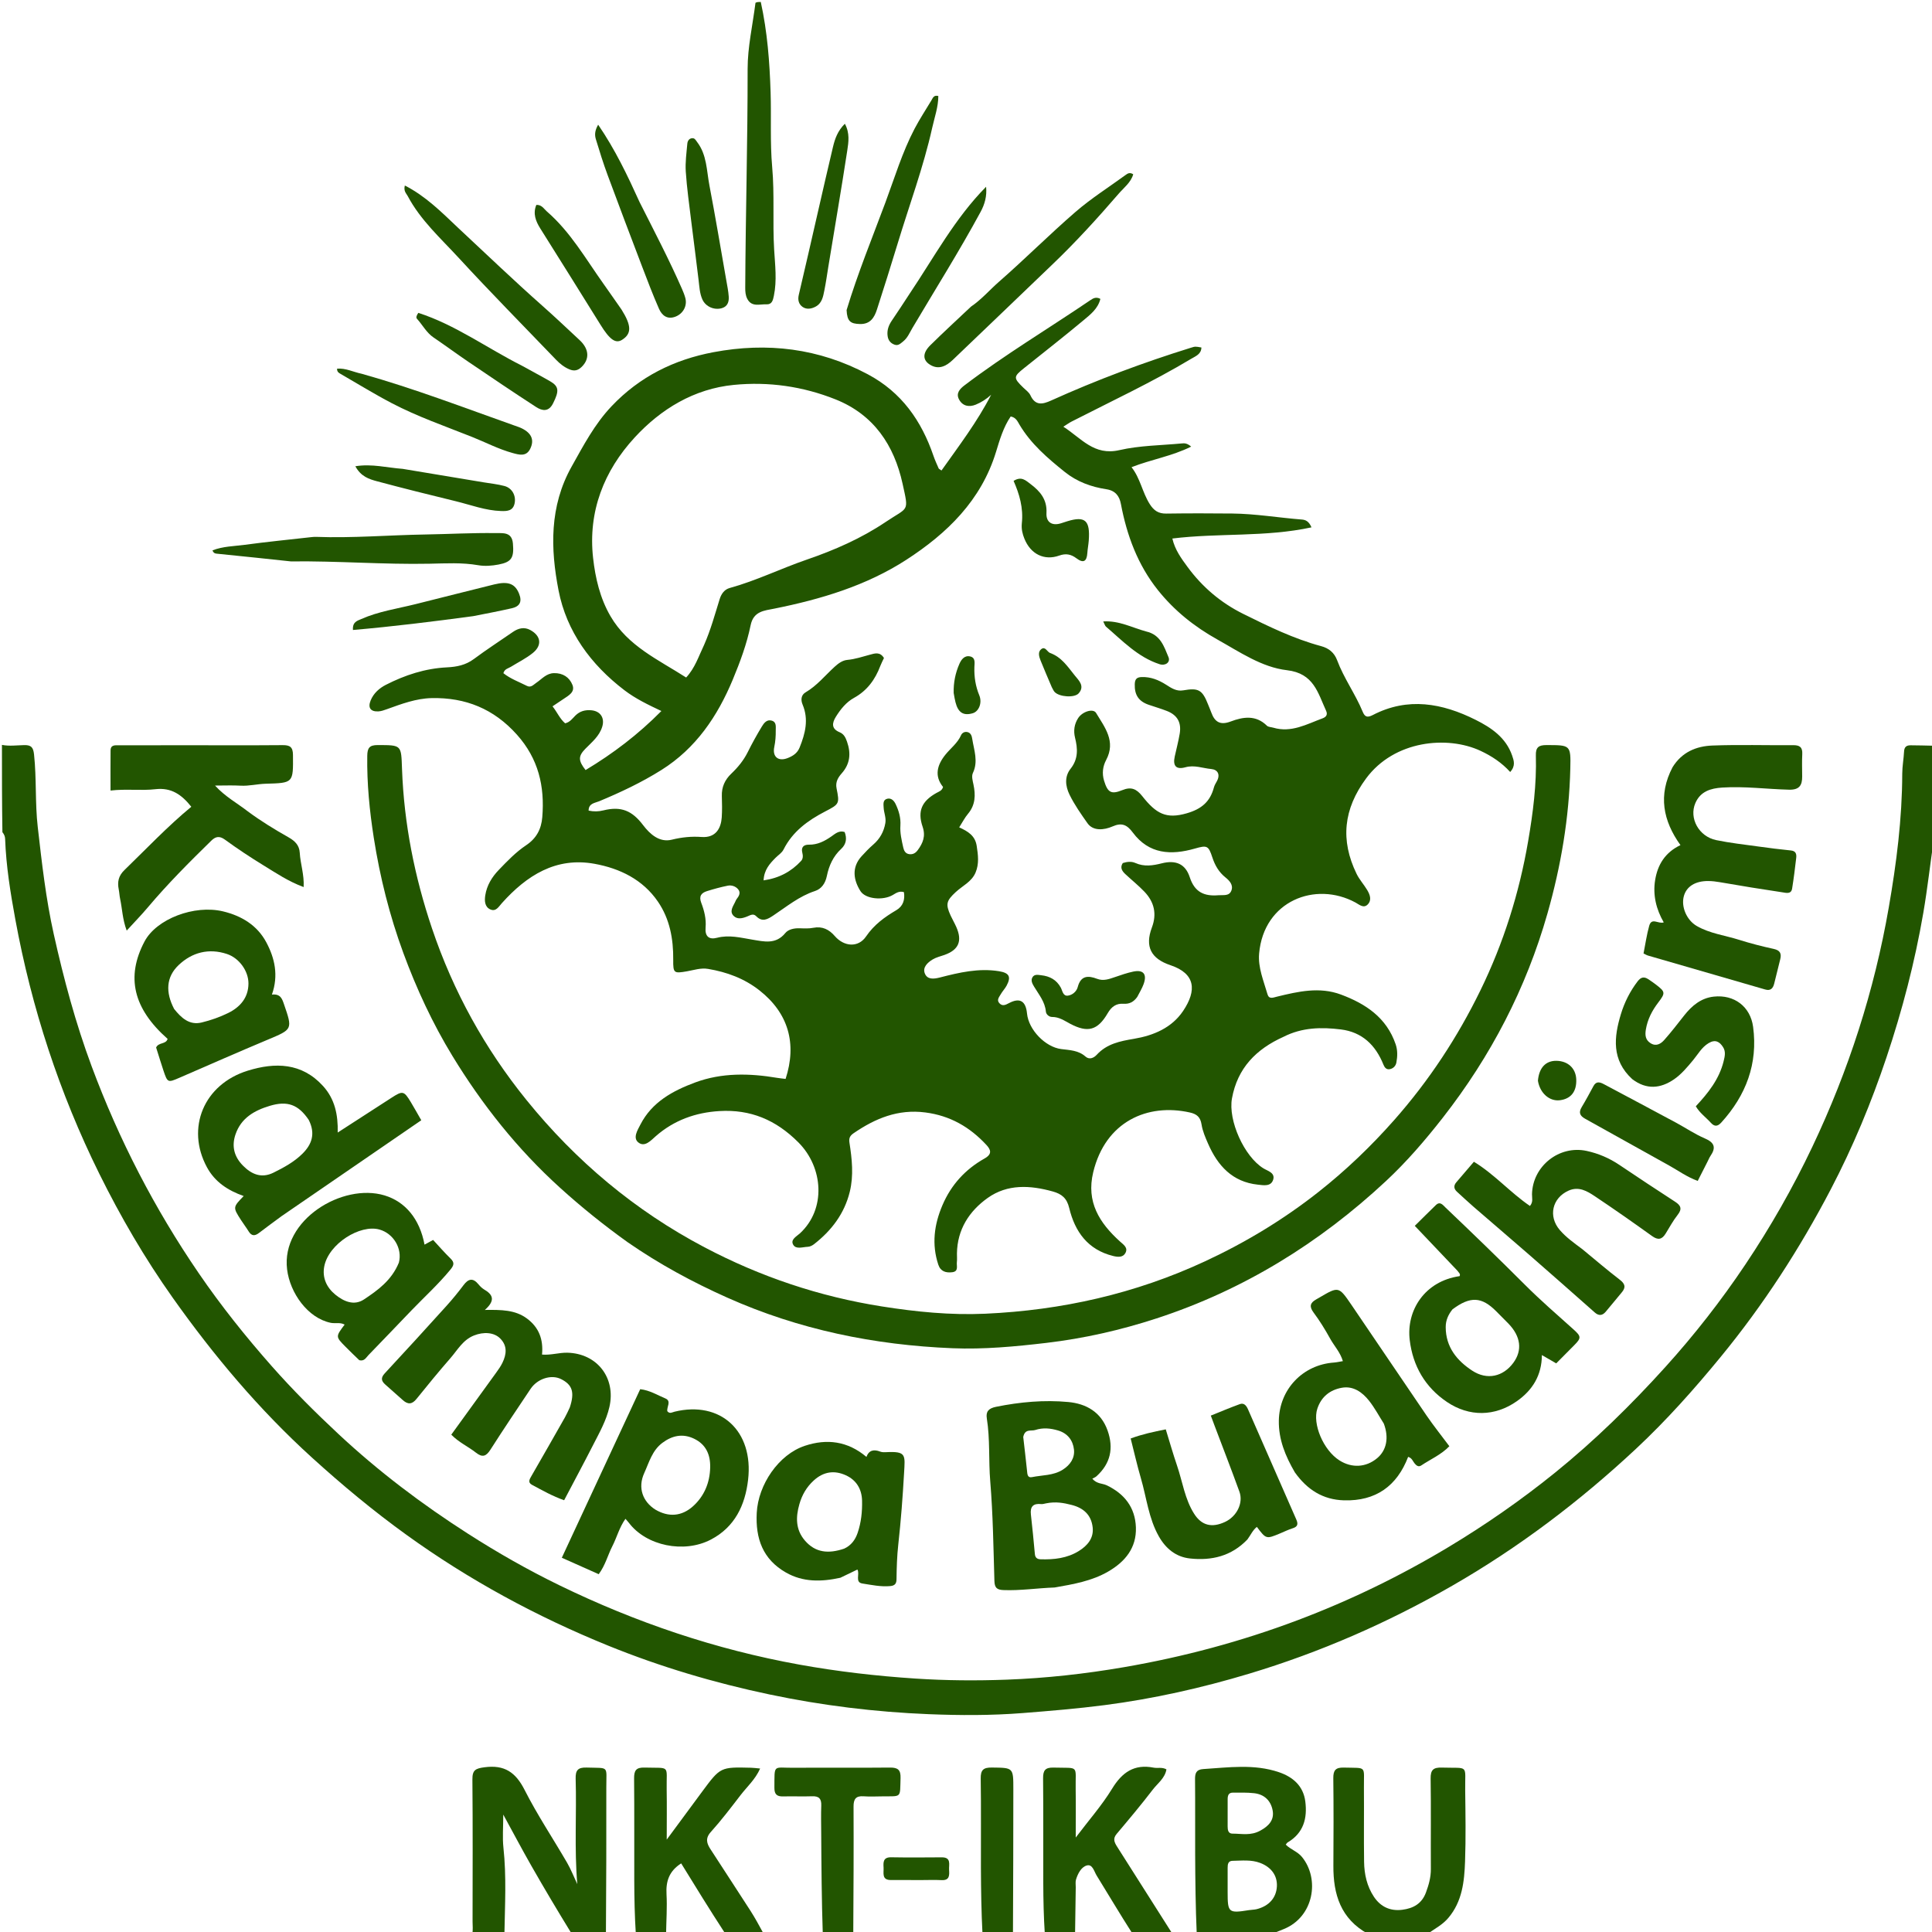
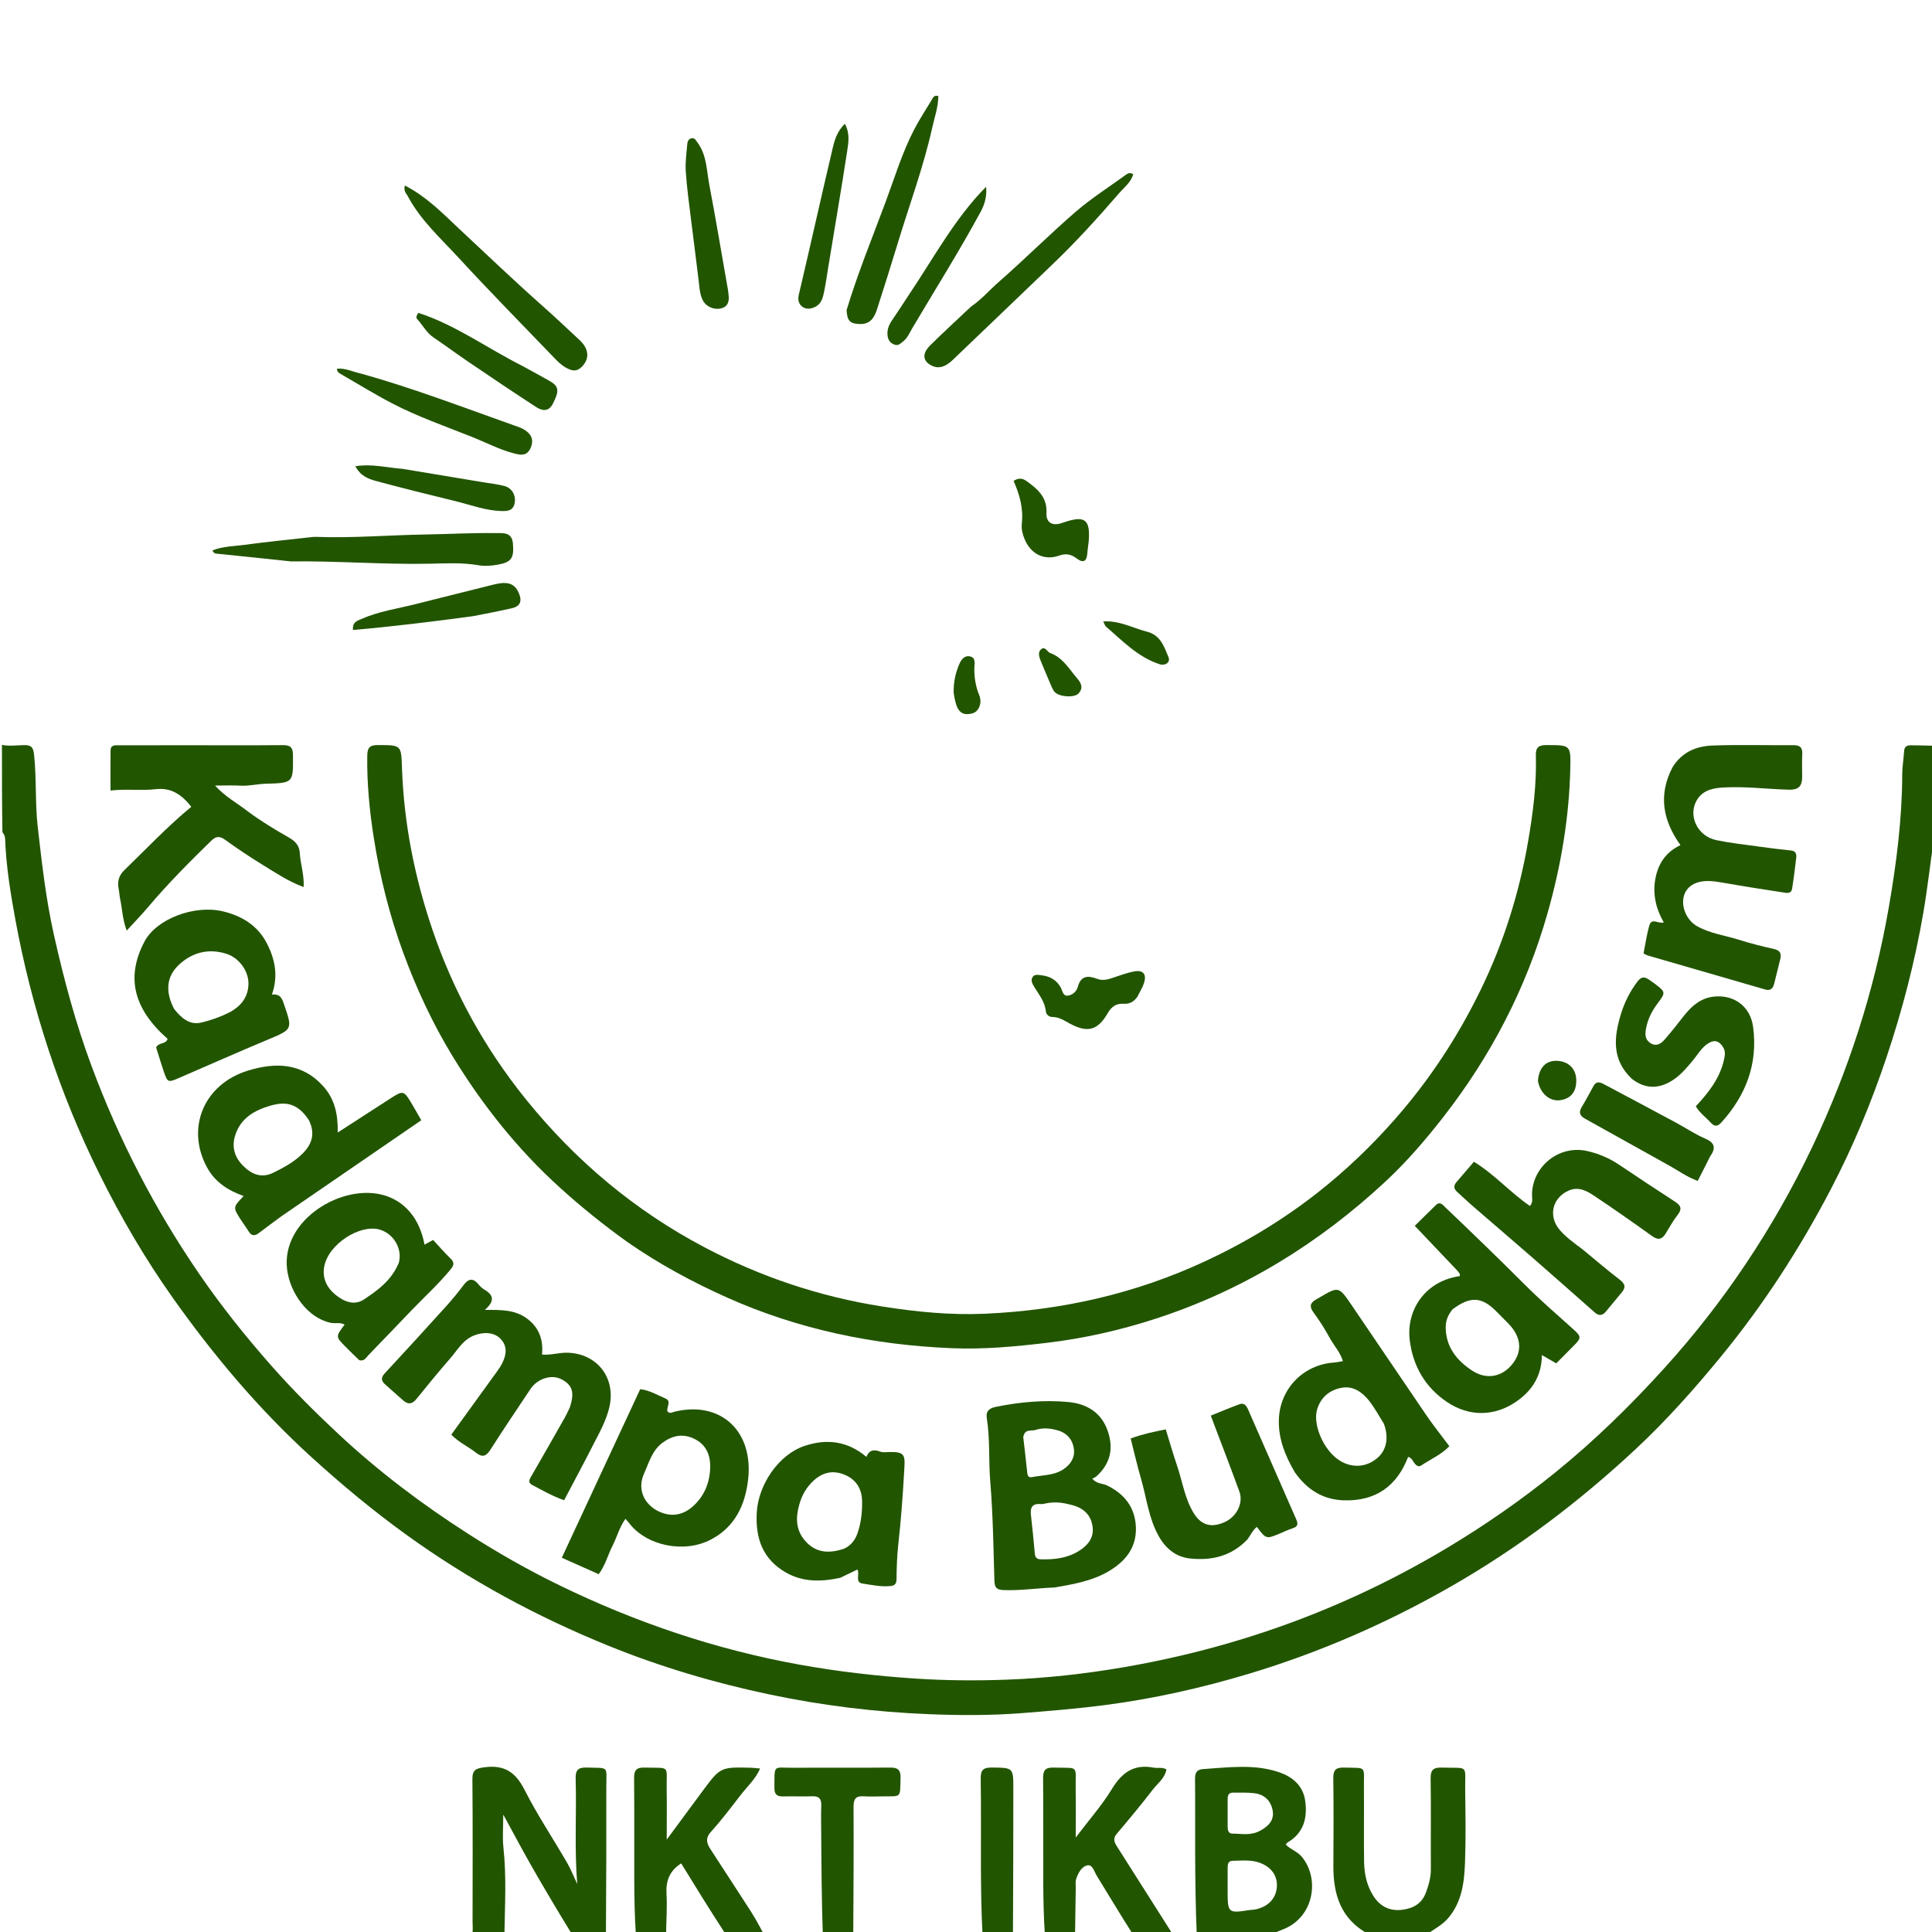
<svg xmlns="http://www.w3.org/2000/svg" xmlns:ns1="http://sodipodi.sourceforge.net/DTD/sodipodi-0.dtd" xmlns:ns2="http://www.inkscape.org/namespaces/inkscape" version="1.1" id="Layer_1" x="0px" y="0px" width="100%" viewBox="0 0 992 992" enable-background="new 0 0 992 992" xml:space="preserve" ns1:docname="nkt-logo.svg" ns2:version="1.4.2 (ebf0e940, 2025-05-08)">
  <defs id="defs46" />
  <ns1:namedview id="namedview46" pagecolor="#ffffff" bordercolor="#000000" borderopacity="0.25" ns2:showpageshadow="2" ns2:pageopacity="0.0" ns2:pagecheckerboard="0" ns2:deskcolor="#d1d1d1" ns2:zoom="0.83870968" ns2:cx="496" ns2:cy="496" ns2:window-width="2560" ns2:window-height="1387" ns2:window-x="0" ns2:window-y="25" ns2:window-maximized="1" ns2:current-layer="Layer_1" />
  <path fill="#000000" opacity="1" stroke="none" d=" M993,430.531   C991.057,443.584 989.692,456.242 987.524,468.805   C983.176,494.016 976.763,518.643 968.641,542.89   C960.819,566.243 951.394,588.918 940.006,610.708   C924.062,641.216 905.424,670.005 883.536,696.673   C869.915,713.268 855.667,729.285 839.995,743.916   C811.165,770.83 779.891,794.535 745.622,814.229   C712.542,833.241 677.816,848.41 641.299,859.392   C617.017,866.695 592.339,872.241 567.136,875.511   C553.16,877.324 539.167,878.478 525.128,879.583   C508.975,880.854 492.823,880.803 476.748,880.152   C449.288,879.041 422.006,875.699 395.05,870.018   C366.745,864.053 339.089,855.856 312.325,844.989   C275.59,830.074 240.895,811.305 208.67,788.053   C191.686,775.797 175.658,762.471 160.151,748.388   C133.082,723.806 109.767,696.091 88.679,666.327   C74.339,646.088 61.903,624.74 50.94,602.568   C30.462,561.152 16.234,517.573 7.883,472.151   C5.373,458.497 3.136,444.731 2.634,430.787   C2.59,429.56 2.235,428.512 1.239,427.287   C1,412.312 1,397.625 1,382.469   C4.748,383.217 8.617,382.665 12.414,382.583   C15.989,382.506 17.085,383.686 17.481,387.384   C18.811,399.784 17.966,412.274 19.383,424.648   C21.492,443.066 23.559,461.516 27.596,479.617   C32.722,502.606 38.807,525.333 47.045,547.476   C61.075,585.186 79.375,620.624 102.092,653.814   C113.524,670.517 126.125,686.268 139.519,701.449   C150.333,713.704 161.904,725.217 173.798,736.325   C194.313,755.486 216.691,772.384 240.355,787.539   C255.474,797.221 271.057,806.104 287.189,813.955   C326.433,833.052 367.431,846.935 410.438,854.707   C430.173,858.273 450.022,860.557 470.06,861.875   C485.714,862.905 501.354,863.012 516.935,862.434   C537.091,861.687 557.172,859.461 577.121,856.023   C607.614,850.767 637.324,842.815 666.261,831.907   C693.049,821.808 718.693,809.365 743.253,794.644   C762.495,783.11 780.882,770.343 798.314,756.26   C818.768,739.736 837.487,721.381 855.136,701.854   C870.07,685.331 883.72,667.835 896.083,649.402   C909.037,630.088 920.567,609.881 930.561,588.826   C949.171,549.623 962.37,508.732 969.804,465.949   C973.756,443.204 976.668,420.397 976.723,397.271   C976.732,393.474 977.461,389.684 977.656,385.88   C977.777,383.527 978.872,382.638 981.094,382.678   C984.758,382.744 988.423,382.748 992.543,382.889   C993,398.688 993,414.375 993,430.531  z" id="path1" style="fill:#225500" />
  <path fill="#000000" opacity="1" stroke="none" d=" M242.468,993   C242.936,990.939 242.643,988.745 242.645,986.596   C242.664,962.287 242.785,937.977 242.559,913.67   C242.514,908.778 244.237,908.022 248.785,907.416   C259.007,906.053 264.759,909.97 269.359,919.046   C275.867,931.885 283.921,943.935 291.165,956.409   C293.134,959.8 294.567,963.503 296.413,967.414   C294.86,949.107 296.111,931.19 295.576,913.302   C295.446,908.977 296.73,907.425 301.192,907.568   C313.017,907.948 311.287,906.389 311.316,917.666   C311.382,942.474 311.277,967.281 311.121,992.544   C305.312,993 299.624,993 293.379,992.649   C286.152,980.884 279.395,969.521 272.844,958.04   C268.07,949.673 263.568,941.151 258.404,931.71   C258.404,938.179 257.929,943.527 258.495,948.762   C260.091,963.51 259.248,978.251 259,993   C253.645,993 248.29,993 242.468,993  z" id="path2" style="fill:#225500" />
  <path fill="#000000" opacity="1" stroke="none" d=" M614.469,993   C613.883,979.348 613.723,965.697 613.663,952.045   C613.606,939.218 613.73,926.389 613.603,913.563   C613.571,910.401 614.266,908.568 617.82,908.341   C630.826,907.511 643.892,905.617 656.639,909.933   C663.842,912.372 669.187,916.968 670.215,924.955   C671.33,933.615 669.332,941.173 661.183,945.98   C660.797,946.207 660.558,946.684 660.171,947.137   C662.698,949.657 666.204,950.672 668.47,953.429   C677.772,964.746 674.617,984.231 659.181,990.489   C657.336,991.237 655.478,991.951 653.313,992.84   C640.312,993 627.625,993 614.469,993  M630.339,971.417   C630.332,982.11 630.753,982.462 641.344,980.764   C642.647,980.555 644.003,980.591 645.273,980.269   C651.61,978.661 655.337,974.401 655.63,968.566   C655.904,963.082 652.794,958.744 647.114,956.556   C642.46,954.763 637.633,955.376 632.851,955.455   C630.582,955.493 630.343,957.22 630.342,958.993   C630.339,962.811 630.34,966.628 630.339,971.417  M647.237,939.881   C651.309,937.646 654.381,934.572 653.45,929.579   C652.506,924.517 649.145,921.32 643.947,920.732   C640.327,920.322 636.641,920.444 632.984,920.445   C630.752,920.445 630.339,922.025 630.346,923.88   C630.361,928.546 630.343,933.213 630.341,937.879   C630.34,939.67 630.674,941.507 632.846,941.494   C637.439,941.466 642.184,942.735 647.237,939.881  z" id="path3" style="fill:#225500" />
  <path fill="#000000" opacity="1" stroke="none" d=" M326.467,993   C325.884,983.854 325.696,974.708 325.668,965.562   C325.614,948.083 325.745,930.603 325.583,913.125   C325.547,909.155 326.574,907.454 330.866,907.575   C344.581,907.962 342.089,905.947 342.309,918.83   C342.448,926.92 342.335,935.014 342.335,944.561   C348.964,935.581 354.718,927.764 360.497,919.964   C369.905,907.266 369.912,907.265 385.643,907.661   C386.95,907.693 388.254,907.883 390.295,908.065   C387.823,913.668 383.581,917.387 380.26,921.709   C375.317,928.142 370.393,934.624 364.973,940.645   C362.002,943.945 362.914,946.561 364.797,949.476   C371.631,960.058 378.57,970.571 385.375,981.171   C387.698,984.789 389.741,988.587 391.956,992.652   C385.646,993 379.291,993 372.302,992.7   C364.335,980.475 357.003,968.552 349.755,956.766   C343.517,960.758 341.872,966.001 342.227,972.541   C342.596,979.337 342.111,986.178 342,993   C336.978,993 331.956,993 326.467,993  z" id="path4" style="fill:#225500" />
  <path fill="#000000" opacity="1" stroke="none" d=" M536.467,993   C535.887,984.18 535.702,975.359 535.676,966.539   C535.623,948.713 535.755,930.885 535.581,913.061   C535.541,908.998 536.744,907.467 540.946,907.584   C554.494,907.965 552.1,905.948 552.315,918.949   C552.444,926.728 552.339,934.511 552.339,943.5   C559.111,934.537 565.8,926.952 570.994,918.453   C576.145,910.021 582.337,905.661 592.328,907.61   C594.392,908.013 596.634,907.236 598.916,908.492   C598.165,913.035 594.397,915.641 591.887,918.918   C585.942,926.682 579.646,934.181 573.336,941.656   C571.194,944.194 572.289,946.149 573.674,948.326   C583.021,963.012 592.351,977.71 601.843,992.702   C595.312,993 588.625,993 581.357,992.662   C574.887,982.532 569.055,972.704 563.062,962.975   C561.768,960.873 560.956,956.968 557.971,957.851   C555.147,958.686 553.413,962.013 552.481,965.081   C552.109,966.307 552.369,967.726 552.349,969.057   C552.232,977.038 552.116,985.019 552,993   C546.978,993 541.956,993 536.467,993  z" id="path5" style="fill:#225500" />
  <path fill="#000000" opacity="1" stroke="none" d=" M702.469,993   C688.346,985.239 684.55,972.625 684.637,958.009   C684.726,943.02 684.776,928.029 684.596,913.041   C684.547,908.966 685.802,907.466 689.986,907.583   C702.066,907.921 700.219,906.35 700.316,917.995   C700.422,930.652 700.221,943.312 700.4,955.967   C700.489,962.324 701.855,968.503 705.443,973.905   C708.878,979.076 713.852,981.379 720.025,980.586   C725.61,979.869 730.021,977.509 732.155,971.744   C733.613,967.805 734.711,963.927 734.686,959.673   C734.598,944.184 734.805,928.692 734.571,913.207   C734.504,908.758 735.975,907.449 740.305,907.582   C754.537,908.02 752.151,905.705 752.315,919.326   C752.462,931.482 752.675,943.654 752.241,955.796   C751.874,966.075 750.813,976.311 743.658,984.769   C740.772,988.18 737.021,990.156 733.229,992.758   C722.979,993 712.958,993 702.469,993  z" id="path6" style="fill:#225500" />
  <path fill="#000000" opacity="1" stroke="none" d=" M422.467,993   C421.884,975.683 421.762,958.366 421.656,941.049   C421.627,936.384 421.515,931.714 421.685,927.055   C421.809,923.657 420.576,922.185 417.062,922.311   C412.07,922.489 407.065,922.252 402.07,922.385   C398.9,922.469 397.596,921.26 397.624,918.012   C397.729,905.506 396.785,907.765 407.475,907.678   C423.968,907.545 440.465,907.755 456.957,907.574   C461.048,907.529 462.529,908.766 462.392,912.958   C462.05,923.43 463.182,922.225 452.892,922.358   C449.727,922.399 446.549,922.541 443.399,922.318   C439.397,922.034 438.244,923.795 438.262,927.614   C438.359,949.104 438.264,970.596 438.117,992.543   C432.978,993 427.956,993 422.467,993  z" id="path7" style="fill:#225500" />
-   <path fill="#000000" opacity="1" stroke="none" d=" M390.625,1   C394.007,16.332 395.173,31.775 395.672,47.424   C396.08,60.221 395.351,73.064 396.484,85.787   C397.744,99.926 396.652,114.06 397.489,128.15   C397.962,136.114 398.985,143.991 397.342,151.918   C396.878,154.158 396.38,156.405 393.546,156.263   C390.106,156.09 386.022,157.81 383.733,153.515   C382.772,151.71 382.637,149.73 382.647,147.703   C382.823,110.258 383.909,72.824 383.875,35.372   C383.865,24.205 386.437,13.036 387.913,1.434   C388.75,1 389.5,1 390.625,1  z" id="path8" style="fill:#225500" />
  <path fill="#000000" opacity="1" stroke="none" d=" M504.467,993   C503.883,981.701 503.706,970.401 503.663,959.101   C503.605,943.801 503.797,928.497 503.558,913.2   C503.489,908.758 504.96,907.506 509.281,907.558   C520.302,907.689 520.314,907.501 520.305,918.744   C520.285,943.191 520.253,967.638 520.113,992.543   C514.978,993 509.956,993 504.467,993  z" id="path9" style="fill:#225500" />
-   <path fill="#000000" opacity="1" stroke="none" d=" M659.053,532.347   C644.886,538.711 635.383,548.486 632.566,563.966   C630.505,575.286 638.833,593.829 648.73,599.907   C650.893,601.235 654.847,602.164 653.717,605.739   C652.564,609.384 648.722,608.572 645.872,608.272   C632.799,606.897 625.255,598.562 620.308,587.259   C618.914,584.075 617.475,580.771 616.948,577.384   C616.358,573.585 614.524,572.02 610.976,571.222   C589.205,566.328 567.596,575.853 561.318,601.893   C557.638,617.155 564.532,627.906 574.999,637.392   C576.961,639.171 579.338,640.627 577.83,643.399   C576.585,645.69 574.023,645.502 571.57,644.901   C558.528,641.703 551.906,632.396 548.989,620.236   C547.775,615.175 545.12,613.045 540.59,611.781   C528.966,608.536 517.277,607.877 507.148,615.087   C497.685,621.823 491.519,631.269 491.351,643.59   C491.331,645.089 491.486,646.606 491.309,648.085   C491.079,650.017 492.327,652.797 488.966,653.231   C485.717,653.649 482.932,652.853 481.779,649.361   C478.328,638.907 479.628,628.845 483.895,618.839   C488.393,608.291 495.704,600.365 505.53,594.832   C509.605,592.538 508.729,590.302 506.433,587.831   C497.929,578.677 487.847,572.827 475.085,571.191   C461.07,569.394 449.453,574.234 438.361,581.811   C436.465,583.106 435.783,584.301 436.157,586.704   C437.462,595.082 438.384,603.534 436.324,611.928   C433.562,623.178 426.937,631.871 417.923,638.872   C417.04,639.558 415.824,640.146 414.743,640.18   C412.186,640.262 408.774,641.61 407.309,639.171   C405.679,636.456 409.052,634.826 410.727,633.283   C424.242,620.832 422.769,599.475 409.987,586.617   C398.358,574.918 385.271,569.551 369.396,570.488   C357.25,571.205 346.096,575.148 336.722,583.374   C334.186,585.599 331.03,589.237 327.735,586.577   C324.831,584.232 327.367,580.263 328.816,577.432   C334.747,565.845 345.467,560.057 356.938,555.8   C370.624,550.721 384.851,551.045 399.082,553.437   C400.523,553.68 401.984,553.802 403.373,553.973   C409.274,535.819 404.806,520.185 389.926,508.501   C382.173,502.412 373.232,499.113 363.576,497.491   C359.813,496.858 356.312,498.1 352.752,498.72   C346.045,499.889 345.601,499.731 345.671,492.83   C345.781,482.146 343.929,471.904 337.834,462.978   C330.062,451.595 318.28,445.907 305.334,443.537   C285.436,439.893 270.433,449.541 257.742,463.671   C256.016,465.593 254.674,468.19 251.834,466.979   C248.815,465.692 248.738,462.441 249.17,459.689   C249.964,454.628 252.542,450.368 256.08,446.689   C260.465,442.128 264.876,437.512 270.13,434.008   C275.451,430.46 277.938,425.725 278.443,419.565   C279.742,403.705 276.473,389.591 265.422,377.22   C253.546,363.927 239.016,358.091 221.677,358.443   C213.643,358.606 206.118,361.449 198.626,364.149   C197.239,364.649 195.787,365.179 194.339,365.265   C190.291,365.505 188.78,363.42 190.3,359.674   C191.805,355.967 194.746,353.355 198.15,351.616   C207.979,346.595 218.348,343.207 229.476,342.662   C234.471,342.418 239.088,341.522 243.297,338.387   C249.82,333.527 256.672,329.109 263.364,324.474   C266.17,322.531 269.186,321.813 272.257,323.475   C277.761,326.454 278.458,331.292 273.629,335.235   C270.196,338.037 266.101,340.03 262.302,342.385   C260.945,343.226 259.074,343.438 258.467,345.654   C262.094,348.549 266.479,350.112 270.567,352.182   C272.64,353.232 273.897,351.571 275.406,350.555   C278.245,348.643 280.51,345.726 284.417,345.63   C288.99,345.517 292.353,347.752 293.912,351.631   C295.418,355.38 291.921,357.131 289.316,358.908   C287.55,360.112 285.764,361.287 283.7,362.667   C286.071,365.65 287.433,369.044 290.175,371.397   C292.677,370.796 293.927,368.907 295.424,367.422   C297.75,365.116 300.508,364.411 303.636,364.697   C308.287,365.121 310.59,368.616 309.227,373.121   C307.751,378.001 303.901,381.051 300.54,384.485   C296.867,388.238 296.846,390.539 300.667,395.391   C314.693,386.972 327.646,377.167 339.591,365.076   C332.654,361.8 326.307,358.749 320.613,354.402   C303.335,341.214 290.901,324.252 286.793,303.155   C282.628,281.763 282.061,259.993 293.49,239.602   C299.593,228.713 305.276,217.815 314,208.601   C328.418,193.371 346.155,184.633 366.364,180.831   C393.945,175.642 420.44,178.805 445.555,192.169   C462.921,201.409 473.129,216.03 479.311,234.095   C480.059,236.281 481.044,238.388 481.965,240.511   C482.077,240.768 482.474,240.9 483.418,241.577   C492.366,228.937 501.757,216.633 508.917,202.691   C506.549,204.858 503.904,206.595 501.004,207.769   C497.527,209.176 494.225,208.517 492.394,205.044   C490.752,201.928 492.823,199.681 495.192,197.883   C515.985,182.094 538.395,168.69 559.969,154.052   C561.323,153.133 562.842,152.3 564.997,153.464   C563.789,158.473 559.894,161.476 556.36,164.426   C546.305,172.82 535.975,180.887 525.747,189.074   C520.329,193.411 520.308,194.048 525.361,198.977   C526.671,200.255 528.355,201.406 529.081,202.979   C531.617,208.47 535.362,207.614 539.723,205.645   C563.057,195.105 586.997,186.156 611.445,178.559   C613.693,177.861 613.689,177.846 616.874,178.424   C616.773,181.886 613.945,182.837 611.611,184.237   C591.763,196.142 570.8,205.923 550.229,216.449   C549.069,217.043 548.005,217.823 545.977,219.091   C555.259,225.011 561.684,234.131 574.74,231.127   C585.148,228.732 596.103,228.698 606.822,227.683   C608.096,227.562 609.491,227.481 611.614,229.313   C601.648,234.272 591.085,235.907 580.988,239.886   C585.489,245.549 586.53,252.792 590.328,258.807   C592.434,262.141 594.794,263.759 598.779,263.703   C610.11,263.544 621.445,263.553 632.776,263.673   C644.722,263.799 656.52,265.83 668.407,266.757   C670.222,266.898 672,267.505 673.395,270.774   C649.746,275.886 625.792,273.58 601.953,276.507   C603.288,282.339 606.577,286.768 609.716,291.047   C617.282,301.359 626.778,309.47 638.372,315.217   C651.334,321.641 664.294,327.981 678.328,331.759   C682.316,332.833 685.111,335.111 686.56,339.005   C689.998,348.243 695.887,356.265 699.64,365.347   C700.717,367.952 701.854,368.709 704.887,367.135   C722.874,357.797 740.531,361.035 757.667,369.605   C765.727,373.637 773.202,378.692 776.408,387.912   C777.349,390.615 778.237,393.263 775.421,396.388   C771.081,391.605 765.89,388.176 760.177,385.515   C743.127,377.576 715.907,380.132 701.451,399.674   C689.81,415.412 688.142,431.377 696.54,448.668   C697.978,451.628 700.298,454.146 701.999,456.995   C703.399,459.339 704.457,462.142 702.278,464.387   C700.139,466.589 697.916,464.458 695.972,463.404   C675.457,452.282 648.866,462.495 646.503,489.636   C645.88,496.793 648.822,503.64 650.791,510.473   C651.587,513.234 653.703,512.218 655.727,511.726   C666.574,509.087 677.509,506.554 688.526,510.664   C701.249,515.411 711.946,522.51 716.614,536.214   C717.676,539.333 717.551,542.456 716.982,545.562   C716.674,547.24 715.493,548.568 713.684,548.957   C711.807,549.361 710.887,548.024 710.323,546.622   C706.301,536.616 699.403,529.916 688.452,528.569   C678.535,527.35 668.634,527.476 659.053,532.347  M453.875,337.862   C453.245,339.22 452.528,340.544 452,341.94   C449.347,348.946 445.245,354.614 438.474,358.341   C434.513,360.521 431.642,364.108 429.226,367.959   C427.155,371.261 426.811,374.194 431.097,375.969   C433.335,376.896 434.177,378.725 434.916,380.848   C436.989,386.798 436.539,392.162 432.186,397.082   C430.348,399.159 428.878,401.51 429.535,404.761   C431.144,412.717 430.951,412.889 423.651,416.674   C414.799,421.263 406.968,426.957 402.329,436.171   C401.414,437.99 399.606,439.031 398.22,440.436   C395.267,443.429 392.316,446.569 392.07,452.038   C400.05,450.885 406.245,447.536 411.33,442.057   C412.345,440.963 412.36,439.4 411.951,437.795   C411.254,435.06 412.591,433.658 415.37,433.704   C419.75,433.775 423.368,431.914 426.849,429.492   C428.828,428.115 430.762,426.263 433.685,427.199   C434.97,430.481 434.484,433.497 431.924,435.854   C427.813,439.637 425.624,444.517 424.573,449.703   C423.776,453.641 421.758,456.421 418.447,457.505   C410.355,460.156 403.962,465.476 397.089,470.052   C394.111,472.035 391.386,473.62 388.262,470.419   C386.75,468.87 385.19,469.951 383.667,470.567   C381.275,471.533 378.607,472.243 376.661,470.249   C374.495,468.029 376.237,465.596 377.341,463.373   C377.637,462.778 377.859,462.122 378.26,461.608   C379.462,460.071 380.439,458.362 379.032,456.644   C377.726,455.05 375.632,454.367 373.644,454.764   C370.077,455.477 366.549,456.451 363.072,457.53   C360.129,458.442 358.739,460.092 360.063,463.553   C361.599,467.568 362.673,471.847 362.289,476.199   C361.881,480.817 364.059,482.588 368.136,481.52   C374.376,479.886 380.291,481.477 386.309,482.468   C392.357,483.464 398.361,485.051 403.238,479.062   C404.792,477.154 407.815,476.528 410.63,476.628   C412.954,476.71 415.349,476.83 417.604,476.386   C422.249,475.472 425.758,477.296 428.593,480.588   C433.341,486.102 440.66,486.734 444.679,480.833   C448.79,474.796 454.207,470.879 460.251,467.32   C463.712,465.281 464.74,461.954 464.129,458.069   C461.636,457.336 460.043,458.598 458.33,459.586   C453.348,462.46 444.433,461.68 441.805,457.533   C438.331,452.049 437.064,445.49 442.371,439.658   C444.275,437.565 446.242,435.501 448.379,433.653   C451.809,430.684 453.828,427.027 454.59,422.595   C455.059,419.869 453.857,417.354 453.717,414.72   C453.622,412.945 453.226,410.679 455.574,410.119   C457.561,409.646 458.98,411.023 459.847,412.816   C461.534,416.307 462.572,419.979 462.314,423.868   C462.056,427.757 462.96,431.467 463.786,435.179   C464.138,436.762 464.887,438.36 466.961,438.585   C468.843,438.789 470.147,437.957 471.213,436.52   C473.893,432.905 475.363,429.314 473.73,424.52   C470.969,416.415 473.332,411.323 480.848,407.132   C482.119,406.423 483.69,406.025 484.213,404.069   C479.587,398.346 481.228,392.725 485.409,387.519   C488.093,384.177 491.669,381.588 493.47,377.479   C493.989,376.294 495.346,375.505 496.849,375.919   C498.566,376.393 498.977,377.956 499.205,379.407   C500.116,385.198 502.372,390.907 499.547,396.886   C498.768,398.536 499.394,400.774 499.823,402.776   C500.968,408.131 500.872,413.293 497.038,417.846   C495.375,419.822 494.184,422.195 492.508,424.812   C497.093,426.911 500.692,429.104 501.491,434.322   C502.21,439.012 502.806,443.48 500.919,447.992   C498.92,452.77 494.217,454.8 490.732,458.037   C485.974,462.456 485.373,464.181 488.12,470.123   C489.028,472.087 490.131,473.963 491.006,475.94   C494.209,483.174 492.266,487.708 484.931,490.32   C482.902,491.043 480.717,491.526 478.906,492.621   C476.288,494.202 473.595,496.673 474.86,499.83   C476.136,503.017 479.323,502.742 482.612,501.894   C492.531,499.336 502.53,496.994 512.936,498.679   C518.161,499.526 519.295,501.484 516.862,506.059   C516.013,507.655 514.686,508.994 513.795,510.574   C513.023,511.943 511.615,513.451 513.128,515.094   C514.672,516.772 516.225,516.042 518.028,515.081   C523.627,512.099 526.701,513.931 527.327,520.375   C528.139,528.738 536.685,537.582 544.835,538.644   C549.197,539.213 553.699,539.252 557.342,542.487   C559.361,544.279 561.641,543.202 563.143,541.569   C568.316,535.943 575.05,534.593 582.205,533.39   C592.238,531.702 601.626,527.817 607.523,519.018   C614.502,508.602 613.932,499.916 600.948,495.575   C591.003,492.251 587.753,486.046 591.447,476.23   C594.088,469.215 592.63,463.132 587.647,457.887   C584.573,454.65 581.043,451.85 577.78,448.788   C576.132,447.243 574.965,445.479 576.501,443.142   C578.688,442.442 580.959,442.212 582.922,443.09   C587.5,445.138 591.933,444.44 596.528,443.282   C603.576,441.504 608.632,443.468 610.884,450.398   C613.417,458.194 618.394,460.278 625.668,459.663   C628.108,459.456 631.093,460.235 632.238,457.336   C633.401,454.393 631.268,452.164 629.217,450.516   C625.821,447.788 623.836,444.328 622.507,440.291   C620.486,434.149 619.806,433.901 613.507,435.707   C601.283,439.211 589.932,438.613 581.653,427.475   C578.688,423.485 576,422.251 571.281,424.322   C566.882,426.252 561.271,426.803 558.383,422.7   C555.089,418.02 551.684,413.205 549.145,407.999   C547.007,403.613 546.511,398.734 549.698,394.72   C553.701,389.678 553.388,384.436 551.991,378.787   C551.119,375.259 551.576,371.831 553.585,368.716   C555.76,365.343 561.308,363.608 562.788,366.065   C567.238,373.452 573.077,380.609 567.965,390.216   C566.24,393.458 565.747,397.102 566.896,400.866   C568.738,406.899 570.512,408.048 576.292,405.688   C580.749,403.869 583.507,404.993 586.496,408.776   C593.667,417.855 598.777,420.65 609.373,417.584   C617.006,415.376 621.357,411.589 623.303,404.286   C623.598,403.18 624.245,402.155 624.805,401.135   C626.685,397.713 625.256,395.163 621.928,394.86   C617.55,394.463 613.301,392.666 608.674,393.954   C603.888,395.286 602.12,393.273 603.174,388.449   C604.024,384.562 605.053,380.707 605.719,376.789   C606.704,370.998 604.537,367.172 599.173,365.061   C596.096,363.851 592.902,362.941 589.774,361.86   C584.603,360.074 582.486,356.759 582.653,351.297   C582.729,348.824 583.571,347.726 586.165,347.641   C590.882,347.485 594.928,349.134 598.783,351.6   C601.441,353.3 604.053,355.076 607.535,354.465   C615.412,353.082 617.34,354.216 620.277,361.667   C620.825,363.057 621.437,364.423 621.944,365.828   C623.714,370.732 626.55,372.489 631.905,370.459   C638.27,368.046 644.83,367.012 650.506,372.618   C651.224,373.327 652.662,373.302 653.763,373.63   C663.026,376.386 670.916,371.844 679.083,368.834   C680.852,368.181 681.838,367 680.895,364.95   C676.646,355.716 674.584,345.719 660.803,344.124   C647.841,342.623 636.526,334.747 625.049,328.347   C613.27,321.779 602.977,313.553 594.574,303.04   C584.179,290.034 578.587,274.927 575.527,258.722   C574.773,254.731 572.722,251.907 568.089,251.205   C560.297,250.025 552.987,247.36 546.728,242.337   C537.896,235.251 529.329,227.935 523.435,218.001   C522.501,216.428 521.678,214.343 518.946,213.836   C515.223,219.298 513.333,225.726 511.441,231.939   C503.817,256.972 486.22,273.927 465.333,287.445   C444.831,300.714 421.531,307.691 397.642,312.493   C392.411,313.544 386.904,313.781 385.416,321.027   C383.448,330.612 380.035,339.856 376.273,348.893   C368.409,367.782 357.336,384.23 339.598,395.363   C329.443,401.736 318.653,406.836 307.597,411.429   C305.449,412.321 302.222,412.454 302.226,416.214   C304.948,416.786 307.321,416.719 309.815,416.098   C318.97,413.817 324.603,416.287 330.193,423.653   C333.761,428.357 338.637,432.71 344.935,431.147   C350.088,429.869 355.121,429.376 360.202,429.754   C367.732,430.315 370.21,425.011 370.578,419.764   C370.833,416.115 370.748,412.432 370.634,408.77   C370.491,404.137 372.159,400.409 375.502,397.226   C378.872,394.018 381.802,390.456 383.915,386.218   C386.139,381.757 388.55,377.375 391.136,373.114   C392.211,371.343 393.686,369.235 396.29,370.026   C398.809,370.792 398.281,373.185 398.309,375.12   C398.349,377.937 398.15,380.695 397.562,383.515   C396.497,388.621 399.647,391.111 404.41,389.246   C407.077,388.201 409.378,386.773 410.562,383.838   C413.477,376.613 415.318,369.418 412.095,361.746   C411.149,359.495 411.234,356.892 413.623,355.495   C419.484,352.067 423.671,346.805 428.576,342.334   C430.461,340.615 432.578,339.059 435.069,338.833   C439.094,338.468 442.83,337.189 446.671,336.162   C449.09,335.515 451.817,334.496 453.875,337.862  M361.521,331.138   C364.888,323.526 367.063,315.503 369.529,307.587   C370.405,304.774 372.065,302.634 374.654,301.92   C388.308,298.156 401.021,291.883 414.359,287.302   C428.561,282.424 442.261,276.414 454.732,268.023   C466.557,260.067 466.71,263.264 463.431,248.348   C459.095,228.622 448.676,212.922 429.042,205.078   C412.257,198.373 394.638,195.873 376.779,197.626   C356.383,199.627 339.375,209.989 325.912,224.593   C310.112,241.732 301.856,262.66 304.529,286.504   C305.687,296.832 308.087,307.124 313.427,316.336   C322.385,331.786 338.113,338.75 352.309,347.876   C356.87,342.954 358.632,337.172 361.521,331.138  z" id="path10" style="fill:#225500" />
  <path fill="#000000" opacity="1" stroke="none" d=" M322.244,637.808   C309.939,628.979 298.473,619.758 287.49,609.801   C265.657,590.007 247.572,567.235 232.324,542.224   C222.129,525.502 213.877,507.747 207.088,489.289   C200.019,470.069 195.086,450.336 191.925,430.194   C189.743,416.29 188.362,402.242 188.574,388.086   C188.633,384.087 189.654,382.552 193.904,382.561   C206.341,382.586 205.965,382.429 206.421,394.897   C207.446,422.9 212.851,450.104 221.807,476.678   C232.699,508.998 248.947,538.404 270.316,564.804   C295.645,596.096 325.945,621.583 361.758,640.448   C390.501,655.589 420.75,665.741 452.818,670.802   C470.408,673.579 488.083,675.342 505.838,674.542   C545.165,672.771 582.945,664.282 618.811,647.595   C639.567,637.938 658.983,626.207 676.925,612.069   C691.033,600.952 703.939,588.6 715.88,575.079   C733.731,554.866 748.35,532.655 760.133,508.511   C772.001,484.192 780.059,458.612 784.632,431.95   C787.13,417.388 789.028,402.74 788.599,387.924   C788.477,383.698 790.03,382.557 794.076,382.566   C806.334,382.593 806.576,382.45 806.288,394.572   C805.687,419.888 801.494,444.669 794.561,469.011   C783.597,507.505 765.456,542.346 740.873,573.822   C731.879,585.338 722.312,596.474 711.617,606.441   C677.42,638.311 638.439,662.385 593.867,676.937   C575.42,682.959 556.569,687.246 537.218,689.523   C521.204,691.407 505.175,692.912 489.098,692.261   C449.003,690.636 410.258,682.742 373.425,666.282   C355.624,658.327 338.569,649.122 322.244,637.808  z" id="path11" style="fill:#225500" />
  <path fill="#000000" opacity="1" stroke="none" d=" M858.776,393.954   C863.619,386.1 871.05,383.112 879.213,382.802   C893.019,382.278 906.86,382.73 920.685,382.613   C924.065,382.585 925.577,383.666 925.385,387.203   C925.178,391.023 925.324,394.863 925.34,398.694   C925.359,403.199 923.918,405.601 918.627,405.472   C907.171,405.192 895.751,403.636 884.27,404.382   C878.39,404.765 873.102,406.311 870.497,412.348   C867.152,420.098 872.255,429.514 881.217,431.369   C888.333,432.841 895.592,433.638 902.801,434.637   C908.371,435.41 913.953,436.123 919.549,436.678   C922.151,436.936 922.496,438.58 922.276,440.502   C921.674,445.76 921.016,451.017 920.177,456.242   C919.7,459.22 917.121,458.456 915.343,458.188   C904.552,456.566 893.774,454.843 883.026,452.959   C881.039,452.611 879.093,452.382 877.102,452.369   C870.521,452.326 865.998,455.114 864.605,460.046   C863.064,465.497 865.974,472.444 871.242,475.477   C877.965,479.347 885.693,480.26 892.949,482.554   C898.789,484.4 904.748,485.929 910.734,487.232   C913.994,487.94 914.805,489.578 914.084,492.502   C913.052,496.685 912.045,500.874 910.976,505.047   C910.368,507.421 909.185,508.885 906.349,508.061   C886.308,502.236 866.253,496.463 846.208,490.649   C845.446,490.428 844.752,489.97 843.887,489.555   C844.859,484.683 845.513,479.915 846.809,475.328   C848.063,470.893 851.548,474.598 854.262,473.595   C850.401,466.929 848.579,459.561 849.851,451.834   C851.119,444.128 854.818,437.781 862.841,433.928   C853.87,421.422 851.29,408.274 858.776,393.954  z" id="path12" style="fill:#225500" />
  <path fill="#000000" opacity="1" stroke="none" d=" M541.523,815.11   C532.46,815.434 523.901,816.784 515.231,816.436   C511.795,816.299 510.693,815.174 510.589,811.746   C510.075,794.674 509.858,777.564 508.446,760.558   C507.554,749.807 508.405,738.995 506.694,728.309   C506.129,724.784 507.574,723.117 511.423,722.338   C523.717,719.851 536.143,718.72 548.534,719.878   C557.61,720.726 565.315,724.945 568.694,734.506   C571.913,743.616 570.206,751.441 563.032,757.978   C562.427,758.529 561.591,758.827 560.853,759.248   C563.207,762.013 565.981,761.573 568.173,762.609   C577.387,766.968 582.885,774.056 583.235,784.257   C583.597,794.794 577.683,801.916 568.943,806.96   C560.598,811.777 551.281,813.406 541.523,815.11  M537.115,771.905   C536.298,772.04 535.462,772.363 534.669,772.279   C530.58,771.841 528.842,773.486 529.324,777.671   C530.102,784.406 530.728,791.159 531.359,797.91   C531.531,799.75 532.446,800.561 534.237,800.624   C541.155,800.865 547.954,800.088 553.906,796.393   C558.234,793.707 561.688,789.888 561.036,784.211   C560.306,777.847 556.361,774.278 550.244,772.719   C546.18,771.684 542.151,770.89 537.115,771.905  M525.389,737.831   C526.042,743.58 526.732,749.326 527.326,755.081   C527.504,756.804 527.508,758.926 529.852,758.446   C535.168,757.358 540.845,757.696 545.691,754.618   C549.506,752.194 551.929,748.646 551.439,744.266   C550.918,739.608 548.2,735.955 543.317,734.501   C539.424,733.342 535.566,732.942 531.574,734.236   C529.399,734.941 526.298,733.431 525.389,737.831  z" id="path13" style="fill:#225500" />
  <path fill="#000000" opacity="1" stroke="none" d=" M292.567,722.666   C295.154,714.847 293.902,711.021 288.055,708.096   C283.09,705.612 275.949,707.858 272.41,713.153   C265.493,723.502 258.53,733.823 251.836,744.316   C249.651,747.741 247.73,748.522 244.399,745.893   C240.399,742.735 235.602,740.633 231.715,736.636   C239.474,725.929 247.151,715.36 254.791,704.765   C255.954,703.154 257.124,701.505 257.983,699.725   C260.065,695.413 260.614,691.108 256.881,687.297   C253.687,684.036 248.296,683.745 243.355,685.715   C237.677,687.978 234.979,693.096 231.336,697.281   C225.352,704.155 219.555,711.198 213.844,718.303   C211.518,721.197 209.374,721.192 206.8,718.866   C203.846,716.196 200.859,713.562 197.868,710.935   C195.755,709.078 195.41,707.457 197.584,705.122   C208.211,693.705 218.716,682.172 229.175,670.6   C232.279,667.166 235.226,663.568 238.005,659.865   C240.451,656.605 242.745,655.978 245.562,659.317   C246.415,660.329 247.362,661.371 248.484,662.026   C252.816,664.554 254.751,667.448 248.958,672.595   C257.41,672.5 264.51,672.514 270.549,676.989   C276.739,681.576 279.043,687.736 278.311,695.518   C282.915,695.899 287.044,694.461 291.308,694.561   C306.552,694.917 316.332,707.449 312.908,722.411   C311.323,729.336 307.876,735.404 304.711,741.603   C299.88,751.065 294.854,760.427 289.66,770.309   C283.778,768.246 278.47,765.255 273.132,762.382   C270.825,761.141 271.958,759.441 272.939,757.743   C278.674,747.817 284.342,737.853 290,727.883   C290.893,726.31 291.622,724.645 292.567,722.666  z" id="path14" style="fill:#225500" />
  <path fill="#000000" opacity="1" stroke="none" d=" M127.289,416.645   C134.126,421.707 141.091,425.931 148.164,429.94   C151.447,431.802 153.696,434.003 153.912,437.866   C154.227,443.519 156.248,449.022 155.911,455.47   C148.04,452.57 141.738,448.272 135.297,444.328   C128.513,440.173 121.862,435.765 115.433,431.082   C112.584,429.007 110.585,429.602 108.506,431.635   C97.211,442.679 86.053,453.853 75.859,465.952   C72.601,469.818 69.056,473.443 65.058,477.818   C62.856,471.938 62.779,466.631 61.685,461.563   C61.337,459.953 61.288,458.28 60.964,456.663   C60.198,452.837 60.82,449.718 63.869,446.765   C75.196,435.795 86.026,424.311 98.23,414.238   C93.286,408.033 88.001,404.283 79.83,405.219   C72.447,406.064 64.912,404.972 56.75,405.909   C56.75,398.888 56.701,392.109 56.772,385.331   C56.804,382.28 59.236,382.685 61.159,382.678   C72.656,382.637 84.152,382.65 95.649,382.65   C112.144,382.651 128.64,382.734 145.134,382.598   C148.876,382.567 150.394,383.553 150.429,387.631   C150.556,402.055 150.704,402.014 136.402,402.415   C132.099,402.536 127.88,403.658 123.512,403.406   C119.406,403.169 115.275,403.355 110.397,403.355   C115.662,409.089 121.696,412.308 127.289,416.645  z" id="path15" style="fill:#225500" />
  <path fill="#000000" opacity="1" stroke="none" d=" M144.442,624.531   C140.437,627.521 136.666,630.225 132.991,633.055   C130.832,634.717 129.163,634.699 127.656,632.246   C126.441,630.269 125.017,628.423 123.761,626.47   C119.532,619.892 119.545,619.883 125.119,614.119   C117.078,611.262 110.37,606.956 106.232,599.293   C95.398,579.229 104.594,556.714 127.274,549.724   C141.215,545.427 154.893,545.582 165.834,557.588   C171.912,564.258 173.621,572.321 173.397,581.512   C182.772,575.454 191.908,569.558 201.037,563.65   C206.765,559.942 207.416,560.063 210.944,565.905   C212.654,568.735 214.255,571.63 216.311,575.199   C192.435,591.573 168.576,607.936 144.442,624.531  M158.521,575.018   C153.194,567.15 147.605,565.072 138.519,567.802   C130.596,570.182 123.788,574.037 120.914,582.484   C118.845,588.566 120.241,593.914 124.706,598.454   C129.155,602.978 134.259,605.164 140.427,602.11   C145.784,599.457 151.08,596.582 155.346,592.331   C160.049,587.645 162.132,582.172 158.521,575.018  z" id="path16" style="fill:#225500" />
  <path fill="#000000" opacity="1" stroke="none" d=" M748.289,652.422   C740.987,644.748 733.916,637.301 726.432,629.42   C730.177,625.722 733.666,622.224 737.218,618.791   C739.433,616.649 740.798,618.674 742.191,620   C755.921,633.067 769.548,646.236 782.953,659.642   C790.923,667.612 799.465,675.017 807.867,682.544   C811.872,686.132 812.041,686.968 808.279,690.736   C805.232,693.787 802.205,696.858 799.055,700.033   C796.614,698.619 794.384,697.326 791.696,695.769   C791.623,706.25 786.841,713.842 778.819,719.47   C767.519,727.398 754.375,727.536 742.984,719.873   C731.688,712.274 725.43,701.286 723.834,688.082   C722.007,672.969 731.414,657.844 749.44,655.248   C750.035,654.066 748.992,653.456 748.289,652.422  M745.773,672.314   C743.656,674.977 742.307,677.855 742.31,681.405   C742.319,691.652 748.069,698.619 755.909,703.765   C763.595,708.811 771.825,706.817 777.028,699.759   C781.759,693.342 780.88,686.2 774.519,679.616   C772.437,677.462 770.305,675.357 768.19,673.236   C760.794,665.817 754.946,665.435 745.773,672.314  z" id="path17" style="fill:#225500" />
  <path fill="#000000" opacity="1" stroke="none" d=" M664.843,755.979   C659.935,747.54 656.463,739.075 656.628,729.406   C656.902,713.406 668.856,700.738 684.938,699.61   C686.386,699.508 687.816,699.159 689.511,698.883   C688.144,694.277 685.055,691.095 682.989,687.36   C680.424,682.723 677.63,678.164 674.46,673.926   C672.116,670.79 672.743,668.922 675.796,667.192   C676.375,666.864 676.952,666.534 677.526,666.198   C687.266,660.494 687.371,660.422 693.839,669.89   C706.761,688.807 719.504,707.847 732.437,726.756   C736.078,732.08 740.123,737.128 744.188,742.576   C739.929,746.971 734.523,749.253 729.766,752.442   C728.302,753.424 727.235,752.454 726.351,751.412   C725.402,750.295 725.054,748.656 723.021,748.036   C717.288,762.982 706.451,770.83 690.078,770.358   C679.278,770.047 671.185,764.907 664.843,755.979  M710.536,730.963   C708.056,727.055 705.867,722.918 703.022,719.298   C699.527,714.851 694.863,711.48 688.923,712.563   C682.96,713.65 678.442,717.092 676.389,723.313   C673.815,731.112 679.459,744.612 687.78,749.877   C694.159,753.914 701.454,753.466 707.14,748.689   C711.887,744.701 713.276,738.27 710.536,730.963  z" id="path18" style="fill:#225500" />
  <path fill="#000000" opacity="1" stroke="none" d=" M314.903,742.975   C319.62,732.865 324.165,723.088 328.721,713.286   C333.717,713.865 337.533,716.351 341.6,718.019   C344.93,719.385 342.211,722.459 342.645,724.596   C343.874,726.116 345.115,725.146 346.347,724.846   C369.86,719.111 387.047,734.63 384.109,759.842   C382.598,772.799 377.357,784.084 364.925,790.548   C351.21,797.68 331.915,793.774 322.937,781.937   C322.458,781.306 321.905,780.732 321.141,779.847   C317.946,784.347 316.729,789.403 314.41,793.907   C312.068,798.454 310.888,803.572 307.418,808.283   C301.244,805.531 295.123,802.801 288.471,799.835   C297.397,780.619 306.063,761.964 314.903,742.975  M336.497,775.114   C343.368,779.164 350.109,778.555 355.856,773.375   C361.605,768.193 364.479,761.31 364.65,753.448   C364.792,746.921 362.501,741.671 356.409,738.729   C350.591,735.918 345.153,737.064 340.091,740.852   C334.856,744.771 333.306,750.823 330.782,756.371   C327.3,764.023 330.135,771.116 336.497,775.114  z" id="path19" style="fill:#225500" />
  <path fill="#000000" opacity="1" stroke="none" d=" M82.268,544.546   C81.424,541.99 80.75,539.783 80.161,537.853   C81.417,535.062 85.238,536.332 86.061,533.42   C68.421,517.855 64.586,501.622 74.21,483.412   C80.319,471.854 99.766,464.375 114.623,467.977   C124.066,470.267 132.034,475.092 136.686,483.751   C141.086,491.942 143.105,500.84 139.613,510.681   C144.008,510.219 144.837,512.786 145.795,515.566   C150.29,528.617 150.282,528.456 137.414,533.856   C122.267,540.212 107.23,546.828 92.163,553.37   C86.154,555.978 86.032,555.968 83.911,549.652   C83.383,548.079 82.927,546.482 82.268,544.546  M89.403,518.042   C93.044,522.585 97.177,526.559 103.571,525.001   C108.212,523.869 112.831,522.255 117.117,520.155   C123.25,517.151 127.523,512.329 127.572,505.045   C127.616,498.52 122.75,491.9 116.538,489.836   C107.18,486.727 98.597,489.008 91.739,495.508   C85.245,501.663 84.939,509.509 89.403,518.042  z" id="path20" style="fill:#225500" />
  <path fill="#000000" opacity="1" stroke="none" d=" M812.5,641.43   C819.055,646.822 825.225,652.129 831.674,657.073   C834.437,659.191 834.916,660.983 832.693,663.608   C829.911,666.894 827.241,670.276 824.445,673.55   C822.766,675.515 820.936,675.751 818.851,673.906   C807.666,664.008 796.469,654.124 785.212,644.309   C775.71,636.025 766.106,627.859 756.58,619.603   C753.696,617.103 750.921,614.479 748.097,611.911   C746.457,610.419 746.302,608.779 747.731,607.087   C750.615,603.674 753.539,600.296 756.781,596.513   C767.334,602.926 775.462,612.319 785.563,619.213   C787.334,617.136 786.578,615.06 786.618,613.179   C786.924,598.769 800.536,587.904 814.642,590.941   C820.705,592.247 826.302,594.64 831.475,598.124   C840.974,604.521 850.528,610.838 860.137,617.067   C863.118,619 863.769,620.78 861.392,623.798   C859.043,626.78 857.221,630.181 855.212,633.426   C853.34,636.447 851.331,636.862 848.276,634.667   C838.576,627.697 828.787,620.84 818.857,614.204   C814.885,611.55 810.586,609.012 805.393,611.338   C796.976,615.108 794.837,624.515 800.869,631.543   C804.14,635.354 808.231,638.227 812.5,641.43  z" id="path21" style="fill:#225500" />
  <path fill="#000000" opacity="1" stroke="none" d=" M431.49,810.109   C421.613,812.271 412.259,812.401 403.554,807.431   C391.659,800.64 387.856,789.994 388.558,776.737   C389.32,762.333 399.744,746.828 413.282,742.347   C424.519,738.628 435.195,739.895 444.872,748.052   C446.178,744.54 448.723,744.088 451.95,745.339   C452.842,745.685 453.924,745.68 454.909,745.63   C465.484,745.093 464.723,747.023 464.195,756.424   C463.507,768.642 462.581,780.86 461.232,793.02   C460.57,798.989 460.39,804.926 460.321,810.894   C460.295,813.087 459.499,814.16 457.145,814.381   C452.265,814.839 447.51,813.79 442.803,813.065   C438.814,812.45 441.626,808.194 440.238,805.894   C437.479,807.245 434.68,808.615 431.49,810.109  M433.458,795.16   C436.99,793.528 439.122,790.691 440.35,787.098   C442.188,781.72 442.767,776.156 442.633,770.514   C442.49,764.504 439.637,759.915 434.27,757.48   C428.414,754.823 422.839,755.575 417.822,760.164   C414.116,763.553 411.815,767.578 410.46,772.289   C408.537,778.97 408.454,785.401 413.292,791.021   C418.653,797.248 425.361,797.919 433.458,795.16  z" id="path22" style="fill:#225500" />
  <path fill="#000000" opacity="1" stroke="none" d=" M184.486,698.408   C181.945,695.999 179.684,693.787 177.454,691.543   C172.275,686.329 172.281,686.322 176.962,680.125   C174.629,678.837 172.097,679.686 169.801,679.208   C157.994,676.747 148.901,663.895 147.409,651.787   C144.271,626.324 175.868,607.274 197.438,613.789   C208.008,616.981 215.482,625.75 217.981,639.069   C219.289,638.354 220.527,637.678 222.386,636.662   C225.379,639.877 228.206,643.155 231.3,646.159   C233.515,648.308 233.075,649.699 231.223,651.95   C225.073,659.423 217.936,665.916 211.249,672.854   C203.868,680.511 196.557,688.236 189.133,695.85   C187.954,697.06 187.096,699.07 184.486,698.408  M204.806,648.297   C206.704,641.038 201.988,633.357 194.893,631.331   C184.922,628.483 168.79,638.606 166.507,650.166   C165.355,655.996 167.665,661.046 172.193,664.747   C176.521,668.284 181.835,670.565 186.888,667.203   C193.987,662.48 201.087,657.404 204.806,648.297  z" id="path23" style="fill:#225500" />
  <path fill="#000000" opacity="1" stroke="none" d=" M640.495,790.446   C632.21,799.096 622.054,801.393 611.026,800.214   C603.804,799.442 598.586,795.167 595.005,788.843   C589.75,779.565 588.716,768.995 585.796,759.008   C583.853,752.358 582.332,745.585 580.554,738.603   C586.49,736.393 592.232,735.184 598.571,733.916   C600.53,740.254 602.282,746.434 604.354,752.504   C607.182,760.788 608.332,769.685 613.134,777.252   C616.957,783.276 622.21,784.61 628.996,781.449   C635.025,778.64 638.501,771.75 636.391,765.927   C632.269,754.551 627.88,743.272 623.604,731.952   C623.028,730.427 622.463,728.897 621.7,726.852   C626.85,724.792 631.681,722.731 636.613,720.947   C638.785,720.161 640,721.815 640.782,723.596   C649.05,742.446 657.28,761.313 665.575,780.151   C666.579,782.432 666.426,783.864 663.773,784.692   C661.564,785.382 659.464,786.425 657.319,787.32   C650.125,790.318 650.111,790.316 645.346,783.996   C643.234,785.656 642.214,788.104 640.495,790.446  z" id="path24" style="fill:#225500" />
  <path fill="#000000" opacity="1" stroke="none" d=" M838.087,554.087   C827.363,544.231 828.685,532.478 832.273,520.676   C834.092,514.69 836.94,508.989 840.836,503.892   C842.518,501.691 844.118,501.347 846.282,502.754   C847.674,503.658 849.038,504.611 850.354,505.622   C855.096,509.264 855.177,509.855 851.439,514.753   C848.27,518.906 845.94,523.39 845.074,528.627   C844.607,531.459 844.816,533.872 847.391,535.571   C850.252,537.458 852.69,536.035 854.479,534.029   C858.105,529.96 861.426,525.616 864.806,521.334   C868.744,516.347 873.451,512.432 879.954,511.722   C890.41,510.58 898.745,516.796 900.145,527.247   C902.681,546.176 896.511,562.397 883.806,576.376   C881.921,578.45 880.309,578.563 878.437,576.489   C875.911,573.691 872.718,571.476 870.726,568.022   C877.128,561.171 882.732,554.086 885.002,544.925   C885.62,542.428 886.19,539.993 884.752,537.706   C882.963,534.861 880.743,533.54 877.303,535.6   C873.714,537.75 871.849,541.324 869.33,544.35   C866.342,547.939 863.314,551.601 859.51,554.204   C852.674,558.881 845.443,559.696 838.087,554.087  z" id="path25" style="fill:#225500" />
  <path fill="#000000" opacity="1" stroke="none" d=" M149.348,288.256   C143.123,287.591 137.369,286.967 131.611,286.369   C124.862,285.669 118.11,284.999 111.362,284.295   C110.56,284.212 109.693,284.142 109.102,282.594   C114.452,280.487 120.181,280.476 125.691,279.733   C137,278.21 148.363,277.087 159.706,275.809   C160.531,275.716 161.369,275.628 162.196,275.659   C181.002,276.358 199.766,274.74 218.555,274.432   C230.502,274.235 242.464,273.551 254.426,273.721   C258.18,273.775 262.829,273.027 263.357,279.026   C264,286.333 262.741,288.577 255.976,289.867   C252.592,290.512 248.922,290.803 245.563,290.216   C237.267,288.766 228.952,289.276 220.669,289.443   C197.032,289.919 173.444,287.967 149.348,288.256  z" id="path26" style="fill:#225500" />
  <path fill="#000000" opacity="1" stroke="none" d=" M498.526,157.473   C504.068,153.693 508.179,148.82 512.923,144.675   C526.29,132.997 538.842,120.382 552.267,108.775   C560.267,101.859 569.303,96.14 577.88,89.894   C578.965,89.104 580.085,88.318 581.865,89.496   C580.649,93.727 577.037,96.39 574.365,99.486   C563.511,112.063 552.325,124.35 540.301,135.846   C523.246,152.15 506.278,168.546 489.189,184.814   C485.936,187.909 482.041,190.047 477.549,187.288   C473.666,184.903 473.644,181.245 477.67,177.271   C484.405,170.622 491.383,164.22 498.526,157.473  z" id="path27" style="fill:#225500" />
  <path fill="#000000" opacity="1" stroke="none" d=" M235.115,116.883   C249.715,130.479 263.842,144.064 278.511,157.034   C284.981,162.754 291.222,168.709 297.544,174.569   C302.691,179.34 302.692,184.493 298.62,188.426   C296.694,190.286 294.811,190.68 292.314,189.625   C289.624,188.489 287.469,186.751 285.499,184.699   C268.814,167.312 251.866,150.167 235.557,132.434   C226.283,122.351 215.91,113.066 209.358,100.689   C208.611,99.279 207.139,98.183 207.864,95.253   C218.503,100.68 226.575,108.795 235.115,116.883  z" id="path28" style="fill:#225500" />
  <path fill="#000000" opacity="1" stroke="none" d=" M876.689,596.54   C874.946,599.957 873.384,603.043 871.714,606.341   C866.149,604.336 861.739,601.058 856.999,598.435   C842.633,590.488 828.338,582.414 813.971,574.47   C811.274,572.979 810.415,571.322 812.109,568.5   C814.242,564.947 816.212,561.294 818.18,557.644   C819.663,554.893 821.663,555.69 823.673,556.759   C835.974,563.299 848.275,569.84 860.546,576.436   C865.512,579.105 870.223,582.335 875.381,584.536   C880.373,586.666 881.173,589.286 878.238,593.551   C877.678,594.365 877.321,595.319 876.689,596.54  z" id="path29" style="fill:#225500" />
  <path fill="#000000" opacity="1" stroke="none" d=" M434.691,159.207   C440.451,140.206 447.821,122.225 454.597,104.033   C459.342,91.291 463.254,78.197 469.596,66.099   C472.21,61.113 475.33,56.392 478.228,51.555   C478.97,50.317 479.435,48.666 481.789,49.297   C481.778,54.899 479.857,60.208 478.653,65.607   C474.133,85.87 466.876,105.33 460.872,125.158   C457.457,136.433 453.891,147.662 450.289,158.878   C448.955,163.032 446.886,166.463 441.652,166.372   C436.548,166.282 434.972,164.891 434.691,159.207  z" id="path30" style="fill:#225500" />
-   <path fill="#000000" opacity="1" stroke="none" d=" M328.373,103.723   C335.945,118.741 343.583,133.312 350.191,148.387   C350.855,149.901 351.479,151.456 351.899,153.051   C352.951,157.049 350.758,161.1 346.758,162.61   C342.565,164.194 339.846,161.915 338.357,158.528   C335.226,151.407 332.46,144.121 329.687,136.849   C323.732,121.228 317.798,105.598 312.001,89.918   C309.766,83.872 307.829,77.709 305.967,71.535   C305.362,69.526 305.226,67.297 307.13,64.03   C315.858,76.782 322.158,90.016 328.373,103.723  z" id="path31" style="fill:#225500" />
  <path fill="#000000" opacity="1" stroke="none" d=" M185.76,191.926   C212.659,199.473 238.339,209.362 264.261,218.536   C265.509,218.978 266.788,219.377 267.969,219.964   C272.924,222.428 274.469,225.925 272.229,230.466   C270.193,234.593 266.559,233.524 263.16,232.588   C255.936,230.598 249.305,227.099 242.382,224.342   C228.524,218.824 214.38,213.935 201.141,207.003   C192.18,202.311 183.55,196.986 174.782,191.928   C173.95,191.449 173.029,190.966 173.065,189.302   C177.494,188.916 181.328,191.005 185.76,191.926  z" id="path32" style="fill:#225500" />
  <path fill="#000000" opacity="1" stroke="none" d=" M354.932,113.665   C353.87,104.853 352.667,96.49 352.117,88.085   C351.807,83.347 352.486,78.531 352.91,73.767   C353.022,72.513 353.694,71.145 355.311,70.963   C356.739,70.802 357.24,72.005 357.939,72.917   C362.972,79.481 362.798,87.567 364.24,95.119   C367.34,111.351 370.063,127.655 372.92,143.932   C373.405,146.698 373.979,149.468 374.171,152.26   C374.348,154.856 373.656,157.297 370.751,158.194   C366.846,159.401 362.34,157.517 360.653,153.777   C359.215,150.589 359.103,147.049 358.674,143.62   C357.443,133.782 356.263,123.938 354.932,113.665  z" id="path33" style="fill:#225500" />
  <path fill="#000000" opacity="1" stroke="none" d=" M268.121,187.841   C273.07,190.612 277.786,193.063 282.384,195.718   C287.061,198.419 287.158,200.741 283.98,207.1   C281.72,211.623 278.377,210.999 275.286,208.997   C263.605,201.432 252.079,193.626 240.556,185.82   C234.524,181.735 228.669,177.388 222.636,173.304   C218.942,170.803 216.982,166.851 214.095,163.683   C213.55,163.085 213.762,162.11 214.798,160.646   C233.801,166.762 250.053,178.749 268.121,187.841  z" id="path34" style="fill:#225500" />
  <path fill="#000000" opacity="1" stroke="none" d=" M425.314,136.937   C424.631,141.284 424.056,145.211 423.277,149.097   C422.629,152.328 422.09,155.697 418.71,157.483   C416.505,158.648 414.062,158.976 412.085,157.584   C410.122,156.202 409.52,154.008 410.145,151.375   C413.47,137.363 416.633,123.313 419.862,109.277   C422.459,97.99 425.008,86.69 427.706,75.426   C428.697,71.288 430.069,67.244 433.797,63.545   C436.428,68.341 435.686,73.033 435.031,77.318   C432.014,97.078 428.604,116.778 425.314,136.937  z" id="path35" style="fill:#225500" />
-   <path fill="#000000" opacity="1" stroke="none" d=" M319.139,158.969   C324.319,167.243 324.341,171.332 319.45,174.459   C316.037,176.64 312.981,174.289 308.215,166.576   C298.035,150.096 287.678,133.726 277.411,117.299   C275.083,113.573 273.526,109.696 275.384,105.211   C278.166,105.053 279.237,107.228 280.791,108.573   C292.886,119.041 300.699,132.869 309.82,145.669   C312.89,149.978 315.883,154.342 319.139,158.969  z" id="path36" style="fill:#225500" />
  <path fill="#000000" opacity="1" stroke="none" d=" M242.964,316.365   C222.175,319.161 201.797,321.685 181.231,323.474   C180.9,319.289 183.531,318.719 185.509,317.844   C194.361,313.927 203.929,312.548 213.233,310.231   C226.735,306.867 240.213,303.408 253.725,300.084   C261.08,298.275 264.516,299.789 266.549,304.895   C268.192,309.022 266.821,311.389 262.809,312.305   C256.368,313.776 249.872,315.004 242.964,316.365  z" id="path37" style="fill:#225500" />
  <path fill="#000000" opacity="1" stroke="none" d=" M206.787,240.743   C220.916,243.073 234.606,245.358 248.295,247.649   C251.874,248.248 255.519,248.608 259.01,249.54   C262.959,250.595 265.043,254.494 264.231,258.432   C263.418,262.376 260.397,262.489 257.274,262.39   C249.224,262.136 241.736,259.244 234.039,257.367   C220.535,254.076 207.042,250.726 193.619,247.123   C189.577,246.038 185.319,244.724 182.459,239.397   C191.035,238.023 198.677,240.161 206.787,240.743  z" id="path38" style="fill:#225500" />
  <path fill="#000000" opacity="1" stroke="none" d=" M466.921,151.007   C479.643,132.087 490.281,112.11 506.319,95.895   C506.803,100.685 505.617,104.874 503.509,108.766   C492.521,129.058 480.212,148.578 468.473,168.431   C467.051,170.835 466,173.522 463.672,175.35   C462.35,176.388 461.229,177.663 459.291,176.965   C457.201,176.212 456.062,174.704 455.758,172.558   C455.34,169.602 456.253,167.035 457.93,164.594   C460.936,160.218 463.803,155.747 466.921,151.007  z" id="path39" style="fill:#225500" />
  <path fill="#000000" opacity="1" stroke="none" d=" M789.66,554.927   C790.225,548.18 793.727,544.578 799.203,544.684   C805.089,544.799 809.084,548.522 809.334,554.127   C809.615,560.421 806.639,564.233 800.902,564.928   C795.641,565.565 790.723,561.374 789.66,554.927  z" id="path40" style="fill:#225500" />
-   <path fill="#000000" opacity="1" stroke="none" d=" M471.997,965.344   C466.839,965.33 462.179,965.267 457.521,965.313   C452.54,965.362 453.852,961.659 453.679,958.914   C453.505,956.146 453.466,953.562 457.579,953.637   C466.228,953.794 474.883,953.724 483.536,953.664   C488.573,953.63 487.152,957.351 487.312,960.061   C487.47,962.761 487.675,965.571 483.477,965.363   C479.825,965.183 476.157,965.337 471.997,965.344  z" id="path41" style="fill:#225500" />
  <path fill="#000000" opacity="1" stroke="none" d=" M583.916,511.899   C582.005,514.573 579.777,515.591 576.833,515.385   C573.136,515.126 570.676,516.944 568.811,520.154   C563.628,529.076 558.528,530.458 549.42,525.626   C546.501,524.078 543.801,522.138 540.235,522.17   C538.637,522.185 537.143,520.827 537.019,519.436   C536.563,514.323 533.373,510.64 530.93,506.538   C530.087,505.123 529.168,503.497 530.09,501.849   C531.097,500.047 533.082,500.582 534.606,500.744   C538.936,501.206 542.494,503.062 544.668,507.099   C545.56,508.755 545.773,511.531 548.307,511.22   C550.652,510.933 552.778,509.054 553.361,506.834   C554.93,500.848 558.696,500.814 563.313,502.582   C566.545,503.819 569.443,502.727 572.435,501.709   C575.564,500.644 578.705,499.521 581.93,498.858   C587.103,497.793 589.051,500.227 587.19,505.315   C586.397,507.484 585.168,509.494 583.916,511.899  z" id="path42" style="fill:#225500" />
  <path fill="#000000" opacity="1" stroke="none" d=" M524.658,268.804   C525.54,260.738 523.396,253.628 520.437,246.922   C524.463,244.373 526.664,246.691 529.045,248.47   C534.043,252.205 537.696,256.471 537.315,263.38   C537.049,268.193 540.191,270.125 544.784,268.686   C545.894,268.338 546.994,267.959 548.106,267.62   C557.202,264.841 559.805,267.247 559.03,277.573   C558.872,279.684 558.444,281.821 558.3,283.976   C558.007,288.379 556.217,289.303 552.688,286.65   C549.896,284.552 547.251,284.057 543.889,285.256   C536.157,288.012 529.16,284.515 525.972,276.556   C525.043,274.237 524.391,271.826 524.658,268.804  z" id="path43" style="fill:#225500" />
  <path fill="#000000" opacity="1" stroke="none" d=" M588.507,324.235   C595.871,325.892 597.693,331.973 599.964,337.402   C601.078,340.065 598.362,342.002 595.404,341.044   C584.234,337.424 576.402,329.041 567.835,321.714   C567.387,321.331 567.234,320.603 566.457,319.083   C574.665,318.567 581.223,322.263 588.507,324.235  z" id="path44" style="fill:#225500" />
  <path fill="#000000" opacity="1" stroke="none" d=" M489.674,355.792   C489.543,350.312 490.598,345.485 492.587,340.917   C493.586,338.624 495.274,336.343 498.206,337.068   C500.995,337.758 500.368,340.481 500.306,342.525   C500.152,347.549 500.884,352.322 502.824,357.021   C504.428,360.906 502.585,365.287 499.498,366.208   C494.704,367.639 491.955,365.914 490.608,360.582   C490.245,359.148 489.989,357.688 489.674,355.792  z" id="path45" style="fill:#225500" />
  <path fill="#000000" opacity="1" stroke="none" d=" M540.031,352.802   C538,348.013 536.082,343.607 534.295,339.148   C533.486,337.131 532.757,334.628 534.764,333.21   C536.755,331.804 537.69,334.752 539.204,335.293   C545.097,337.4 548.289,342.415 551.877,346.862   C553.854,349.312 557.151,352.247 553.866,355.982   C551.709,358.434 543.851,357.867 541.489,355.282   C540.941,354.683 540.621,353.875 540.031,352.802  z" id="path46" style="fill:#225500" />
</svg>